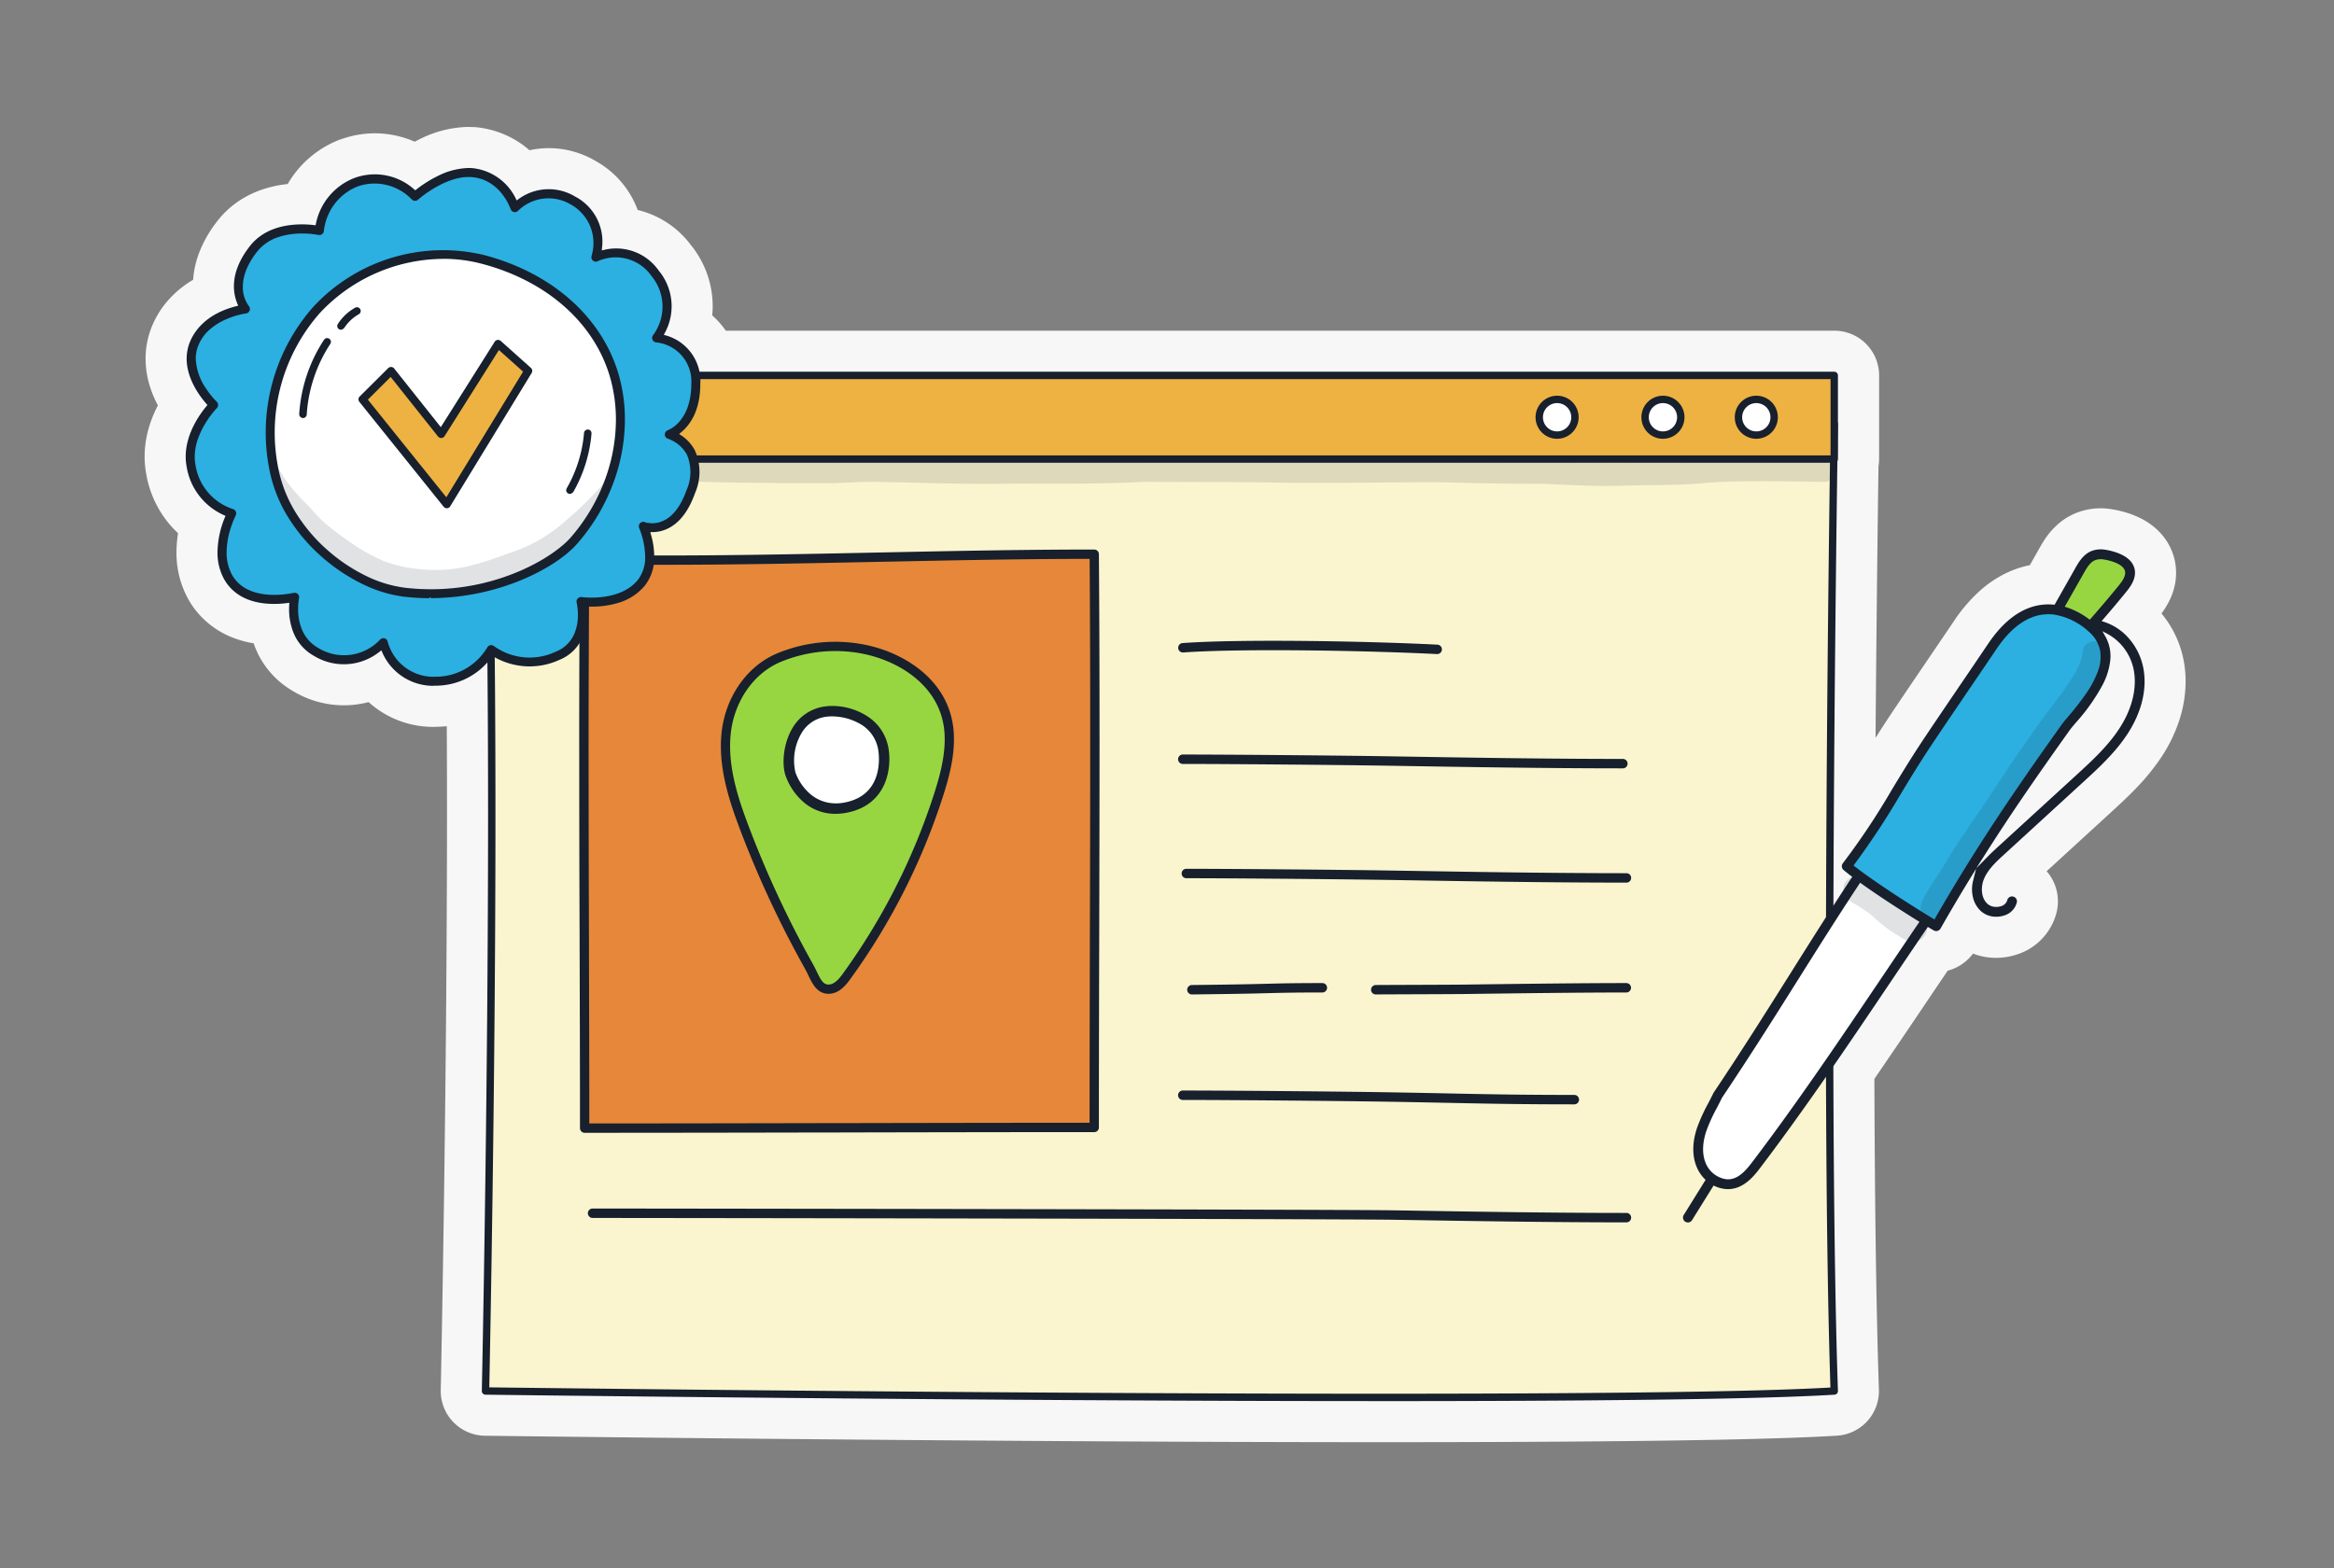
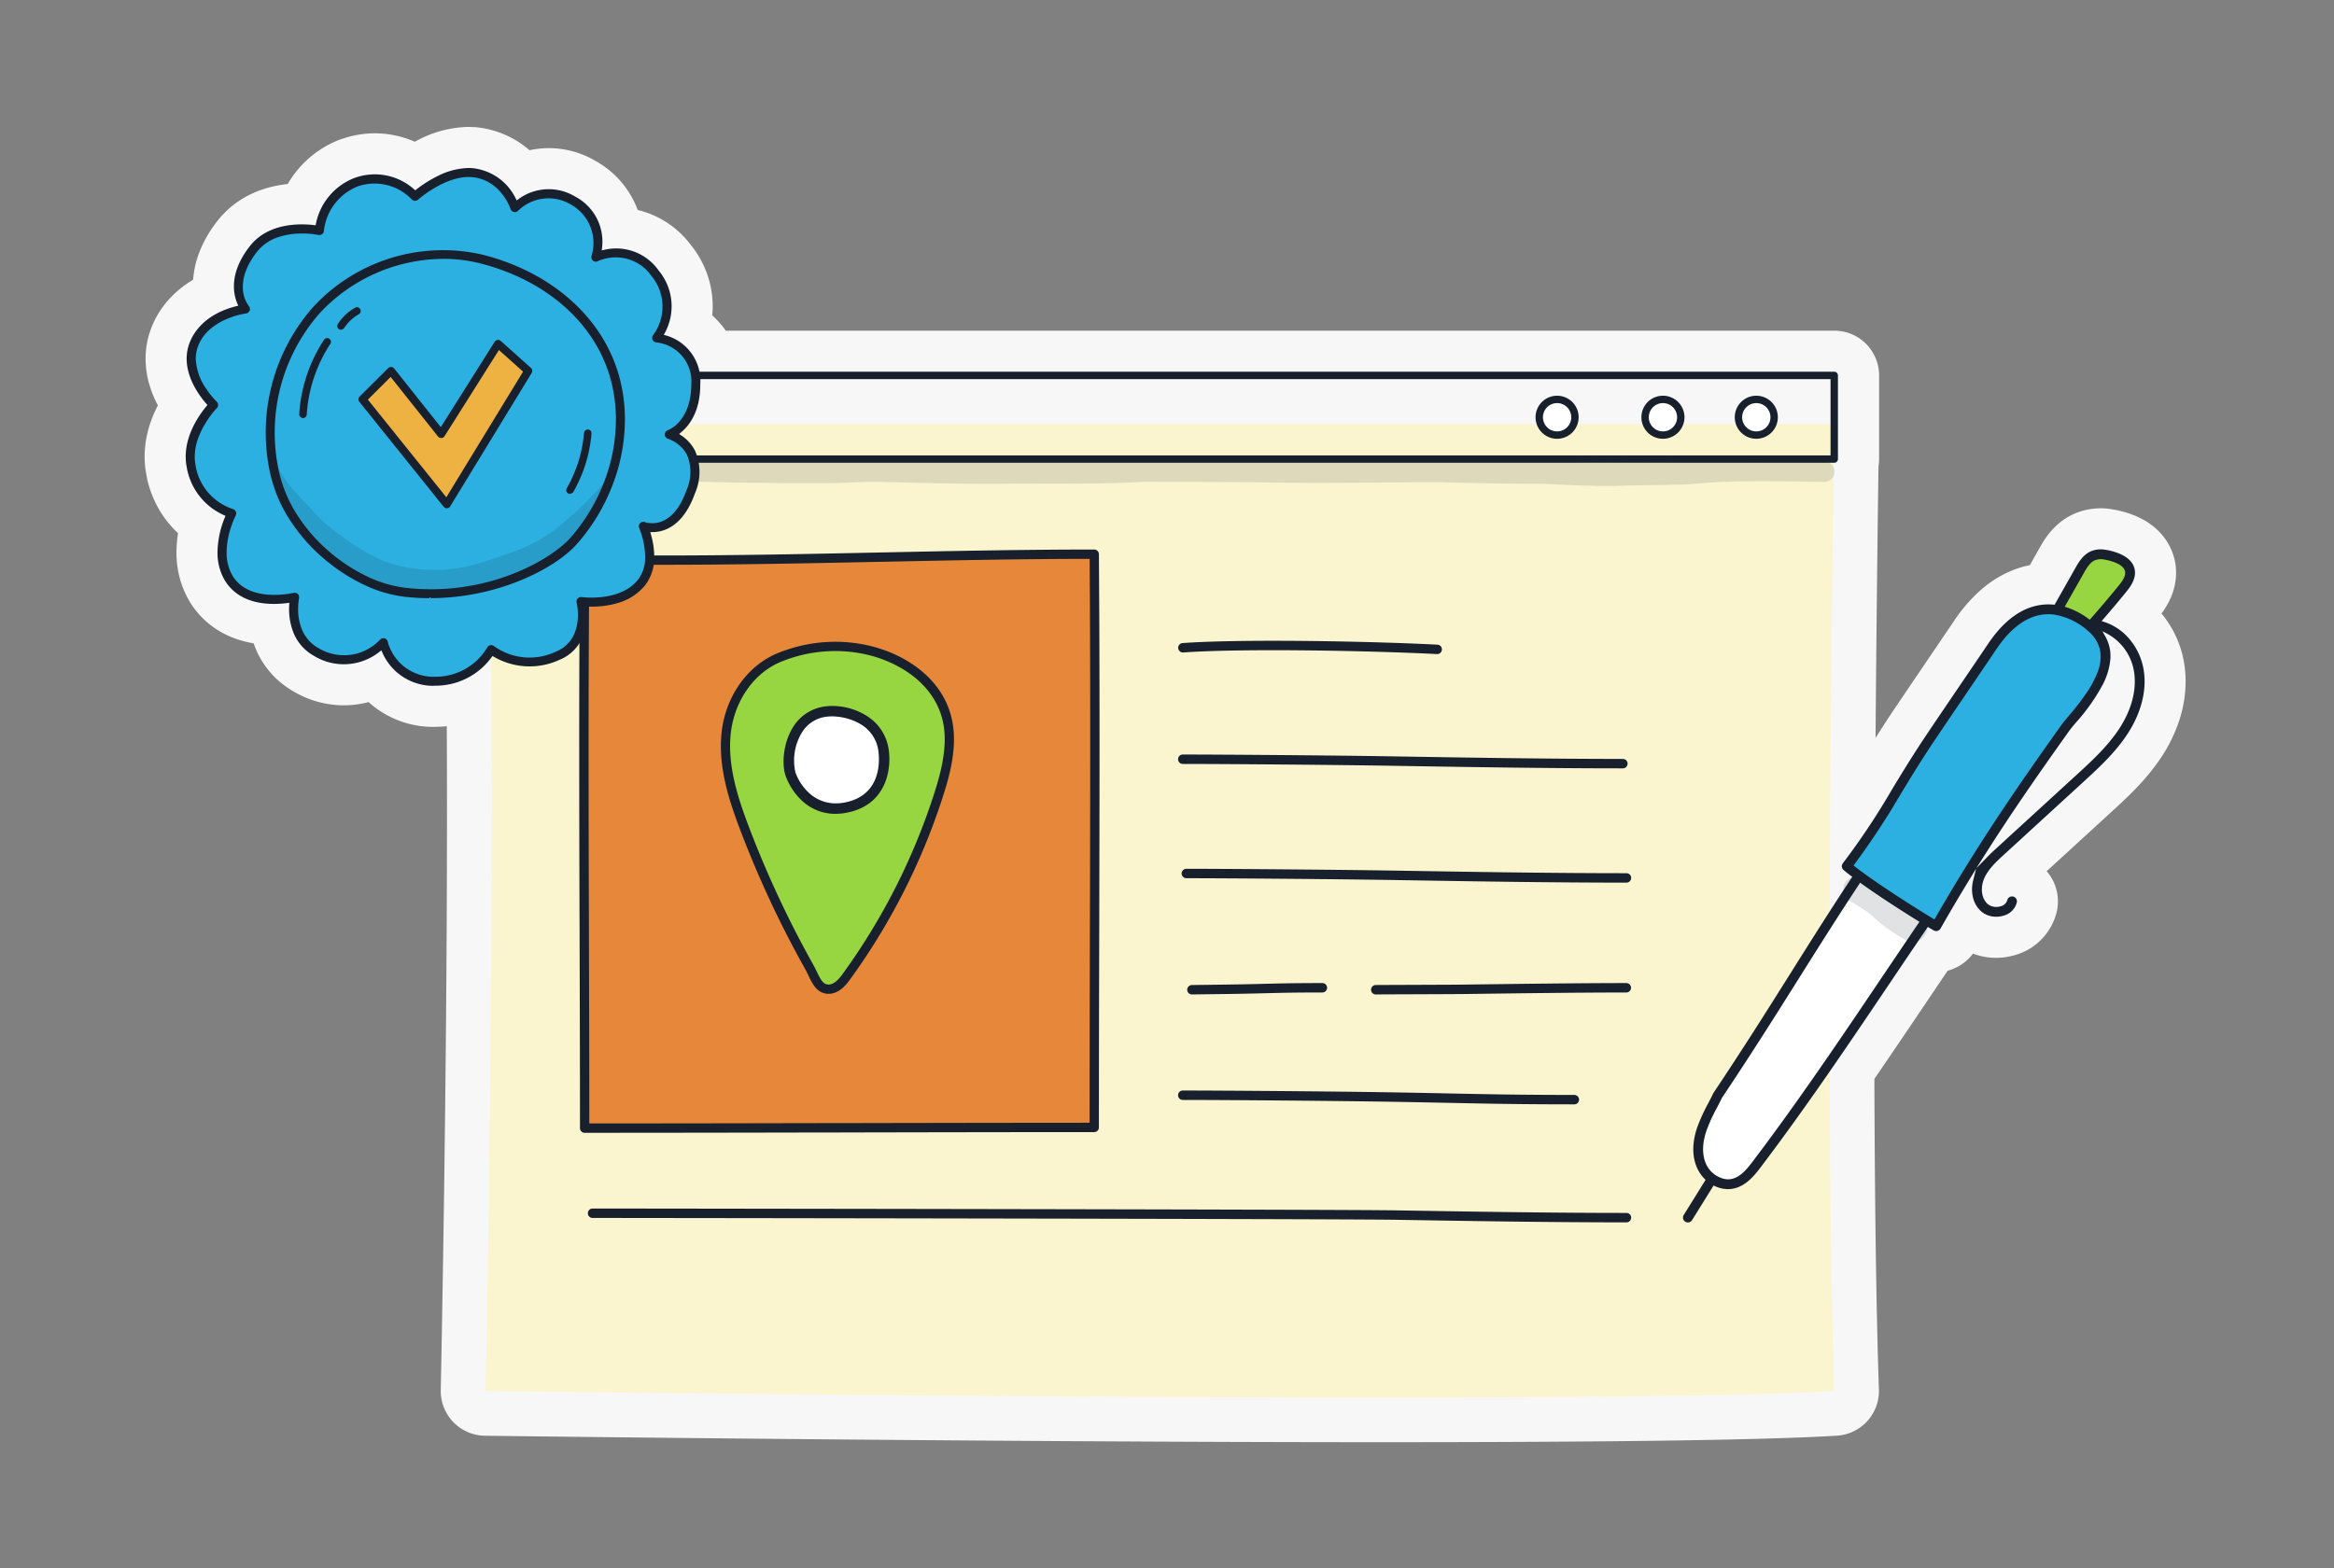
<svg xmlns="http://www.w3.org/2000/svg" width="625" height="420" viewBox="0 0 625 420">
  <rect x="0" y="0" width="625" height="420" fill="#808080" stroke="none" />
  <defs>
    <clipPath id="clip-path">
      <rect id="Rectangle_7305" data-name="Rectangle 7305" width="625" height="420" transform="translate(5074 2299)" fill="#e2e2e2" stroke="#c6c6c6" stroke-width="2" stroke-dasharray="10" />
    </clipPath>
    <clipPath id="clip-path-2">
      <rect id="Rectangle_7316" data-name="Rectangle 7316" width="546.542" height="352.303" fill="none" />
    </clipPath>
    <clipPath id="clip-path-4">
      <rect id="Rectangle_7308" data-name="Rectangle 7308" width="361.678" height="7.825" transform="translate(90.845 88.338)" fill="none" />
    </clipPath>
    <clipPath id="clip-path-5">
      <rect id="Rectangle_7307" data-name="Rectangle 7307" width="361.673" height="7.823" transform="translate(90.847 88.34)" fill="none" />
    </clipPath>
    <clipPath id="clip-path-6">
      <rect id="Rectangle_7310" data-name="Rectangle 7310" width="91.878" height="40.086" transform="translate(32.992 84.794)" fill="none" />
    </clipPath>
    <clipPath id="clip-path-7">
      <rect id="Rectangle_7309" data-name="Rectangle 7309" width="91.878" height="40.079" transform="translate(32.991 84.798)" fill="none" />
    </clipPath>
    <clipPath id="clip-path-8">
      <rect id="Rectangle_7312" data-name="Rectangle 7312" width="25.303" height="18.244" transform="translate(453.469 200.41)" fill="none" />
    </clipPath>
    <clipPath id="clip-path-9">
      <rect id="Rectangle_7311" data-name="Rectangle 7311" width="15.484" height="23.592" transform="translate(453.469 215.779) rotate(-83)" fill="none" />
    </clipPath>
    <clipPath id="clip-path-10">
      <rect id="Rectangle_7314" data-name="Rectangle 7314" width="50.214" height="83.938" transform="translate(475.197 133.189)" fill="none" />
    </clipPath>
    <clipPath id="clip-path-11">
-       <rect id="Rectangle_7313" data-name="Rectangle 7313" width="79.556" height="40.823" transform="translate(475.197 212.152) rotate(-83)" fill="none" />
-     </clipPath>
+       </clipPath>
  </defs>
  <g id="referencement-local-illustration-grand" transform="translate(-5074 -2299)" clip-path="url(#clip-path)">
    <g id="Groupe_9654" data-name="Groupe 9654" transform="translate(5112.729 2333)">
      <g id="Groupe_9685" data-name="Groupe 9685" clip-path="url(#clip-path-2)">
        <g id="Groupe_9684" data-name="Groupe 9684">
          <g id="Groupe_9683" data-name="Groupe 9683" clip-path="url(#clip-path-2)">
            <path id="Tracé_34725" data-name="Tracé 34725" d="M546.085,143.29a27.91,27.91,0,0,0-6.006-12.966l.061-.082a21.374,21.374,0,0,0,2.337-3.957,17.643,17.643,0,0,0,1.04-3.019,16.086,16.086,0,0,0,.467-3.838,15.542,15.542,0,0,0-.431-3.642,15.7,15.7,0,0,0-2.131-4.929,16.433,16.433,0,0,0-2.475-2.945,18.7,18.7,0,0,0-4.246-2.981,24.244,24.244,0,0,0-4.321-1.712,26.835,26.835,0,0,0-3.86-.847v-.005c-.03,0-.061-.006-.091-.011s-.056-.011-.085-.015v0a17.793,17.793,0,0,0-9.116,1.056l-.216.088a17.008,17.008,0,0,0-4.191,2.524,19.961,19.961,0,0,0-3.7,4.029c-.836,1.194-1.388,2.2-1.7,2.75h0l-2.6,4.6a26.081,26.081,0,0,0-4.957,1.5,30.076,30.076,0,0,0-8.649,5.57,42.855,42.855,0,0,0-6.771,7.98l.007-.01c-.862,1.285-2.9,4.29-5.836,8.611-2.369,3.486-4.859,7.154-7.009,10.334s-3.952,5.857-5,7.45l0,.006c-1.114,1.694-2.14,3.293-3.1,4.819.246-31.678.586-58.412.784-72.708a11.948,11.948,0,0,0,.17-1.969V66.516a11.991,11.991,0,0,0-11.972-11.939H155.615c-.183-.265-.368-.529-.562-.787a23.646,23.646,0,0,0-3.062-3.319c.074-.788.125-1.58.128-2.375v-.047a26.075,26.075,0,0,0-5.694-16.23c-.026-.033-.057-.061-.083-.093a25.05,25.05,0,0,0-14.312-9.484,24.885,24.885,0,0,0-11.054-13l-.174-.109-.052-.029,0,0h0c-.079-.047-.162-.087-.241-.133-.029-.015-.055-.033-.084-.048v0A24.729,24.729,0,0,0,108.2,5.68h-.006a24.625,24.625,0,0,0-5.142.562,25.839,25.839,0,0,0-2.138-1.686l-.021-.014A25.524,25.524,0,0,0,88.828.088,8.789,8.789,0,0,0,87.74.035h-.02C87.408.024,87.088,0,86.786,0l-.317,0A30.238,30.238,0,0,0,73.6,3.3l0,0c-.035.017-.069.037-.1.054l-.088.043v0c-.361.181-.716.373-1.071.564A26.82,26.82,0,0,0,61.654,1.705h-.018a26.738,26.738,0,0,0-8.3,1.347c-.272.074-.543.163-.813.259-.038.014-.078.023-.117.037v0c-.065.024-.13.041-.195.066a27.647,27.647,0,0,0-11.15,7.96l-.008.009a27.806,27.806,0,0,0-2.74,3.911,31.418,31.418,0,0,0-6.9,1.5,26.563,26.563,0,0,0-6.146,3.021,24.7,24.7,0,0,0-5.693,5.261l-.01.012a33.191,33.191,0,0,0-4.793,8.167,25.848,25.848,0,0,0-1.791,7.685A27.254,27.254,0,0,0,5.646,47.2a24.618,24.618,0,0,0-3.93,6.82l0,.007A22.855,22.855,0,0,0,.255,62.06v.032a24.906,24.906,0,0,0,.97,6.776,29.329,29.329,0,0,0,2.329,5.723c-.151.29-.3.579-.451.882A32.021,32.021,0,0,0,.946,81.226,27.49,27.49,0,0,0,0,88.305v.026a25.092,25.092,0,0,0,.369,4.284c.006.033.016.066.022.1s.007.068.013.1l.08.434c.008.048.009.1.018.143a28.238,28.238,0,0,0,5.283,11.936l.01.014a28.208,28.208,0,0,0,3.154,3.476,36.077,36.077,0,0,0-.426,4.852v.005c0,.158,0,.317,0,.476a25.648,25.648,0,0,0,3.029,12.094l.078.143a23.062,23.062,0,0,0,3.215,4.46,23.493,23.493,0,0,0,8.254,5.744,27.318,27.318,0,0,0,6.1,1.724q.225.66.483,1.309l.042.1a23.4,23.4,0,0,0,9.529,11.1c.145.1.288.191.427.275.058.035.119.064.177.1.017.01.034.022.051.031l.157.085a26.419,26.419,0,0,0,13.3,3.607H53.4a26.514,26.514,0,0,0,6.584-.86A25.742,25.742,0,0,0,77.233,160.7h.195c.142,0,.282-.016.424-.022h.1a29.505,29.505,0,0,0,2.96-.162c.037,7.592.056,15.27.056,22.976,0,38.052-.412,76.487-.828,105.542-.208,14.528-.416,26.713-.574,35.335-.079,4.311-.145,7.732-.192,10.111-.024,1.189-.043,2.118-.056,2.767s-.021,1.006-.023,1.112v.006l0,.221a12,12,0,0,0,3.305,8.271l.111.115a12,12,0,0,0,8.417,3.6h0c1.995.025,133.3,1.718,239.611,1.728,26.8,0,52.014-.107,73.2-.377,10.6-.135,20.183-.31,28.473-.534s15.258-.494,20.72-.829a11.99,11.99,0,0,0,11.28-11.969c0-.118,0-.247-.006-.385v-.017c-.763-22.573-1.111-52.174-1.21-83.21,4.568-6.656,9.059-13.3,13.456-19.829l-.008.013.012-.018.009-.013.79-1.173.007-.011.2-.305.075-.109c1.679-2.492,3.381-5.014,5.087-7.537.049-.013.1-.022.146-.035a12.316,12.316,0,0,0,6.631-4.533,16.984,16.984,0,0,0,4.113,1.014,17.531,17.531,0,0,0,7.049-.6l0,.008c.086-.024.17-.055.256-.08.059-.018.12-.031.18-.05l0-.005a15.91,15.91,0,0,0,10.765-11.251l.067-.274a12.324,12.324,0,0,0-2.31-10.355c-.128-.163-.268-.317-.4-.474l16.986-15.56h0c2.151-1.972,4.514-4.126,6.9-6.6a58.909,58.909,0,0,0,6.932-8.546h0a40.674,40.674,0,0,0,4.691-9.682,33.8,33.8,0,0,0,1.708-10.452,29.906,29.906,0,0,0-.457-5.241m-2.568.461v0ZM27.687,129.09v0m511.4,2.5-.011.013.009-.011,0,0m.983-1.283c-.01-.012-.021-.023-.031-.034s-.02-.027-.031-.04ZM79.46,8.472h0l-.017-.015ZM66.052,8.03l-.018.015h0ZM12.911,42.647v.036h0ZM537.959,167.212Z" fill="#f7f7f7" />
            <path id="Tracé_34726" data-name="Tracé 34726" d="M91.285,338.586s3.788-175.019,0-259.009H452.448s-2.83,175.128,0,259.009c-63.445,3.9-361.163,0-361.163,0" fill="#faf5cf" />
-             <path id="Tracé_34727" data-name="Tracé 34727" d="M330.765,341.293c-106.225,0-237.514-1.693-239.494-1.719a.987.987,0,0,1-.976-1v-.01c.038-1.751,3.745-175.948,0-258.943a.989.989,0,0,1,.944-1.032H452.446a.992.992,0,0,1,.988,1v.01c-.028,1.751-2.794,176.061,0,258.959a.987.987,0,0,1-.927,1.02c-21.029,1.29-68.211,1.721-121.743,1.721M92.292,337.611c18.956.241,296.361,3.689,359.134.045-2.636-80.01-.207-242.73.016-257.09H92.317c3.525,80.156.273,242.732-.024,257.044" fill="#17202c" />
-             <rect id="Rectangle_7306" data-name="Rectangle 7306" width="361.163" height="22.408" transform="translate(91.285 66.561)" fill="#edb242" />
            <path id="Tracé_34728" data-name="Tracé 34728" d="M452.446,89.957H91.283a.988.988,0,0,1-.988-.988V66.561a.989.989,0,0,1,.988-.99H452.446a.99.99,0,0,1,.988.99V88.969a.988.988,0,0,1-.988.988M92.273,87.979H451.458V67.543H92.273Z" fill="#17202c" />
            <path id="Tracé_34729" data-name="Tracé 34729" d="M373.458,77.763a4.778,4.778,0,1,1,4.778,4.778,4.778,4.778,0,0,1-4.778-4.778" fill="#fff" />
            <path id="Tracé_34730" data-name="Tracé 34730" d="M378.238,83.531A5.767,5.767,0,1,1,384,77.763v0a5.773,5.773,0,0,1-5.766,5.766m0-9.556a3.79,3.79,0,1,0,3.79,3.79,3.79,3.79,0,0,0-3.79-3.79" fill="#17202c" />
            <path id="Tracé_34731" data-name="Tracé 34731" d="M401.8,77.763a4.778,4.778,0,1,1,4.778,4.778,4.778,4.778,0,0,1-4.778-4.778" fill="#fff" />
            <path id="Tracé_34732" data-name="Tracé 34732" d="M406.575,83.531a5.767,5.767,0,1,1,5.766-5.768v0a5.773,5.773,0,0,1-5.766,5.766m0-9.556a3.79,3.79,0,1,0,3.79,3.79,3.79,3.79,0,0,0-3.79-3.79" fill="#17202c" />
            <g id="Groupe_9667" data-name="Groupe 9667" opacity="0.129">
              <g id="Groupe_9666" data-name="Groupe 9666">
                <g id="Groupe_9665" data-name="Groupe 9665" clip-path="url(#clip-path-4)">
                  <g id="Groupe_9664" data-name="Groupe 9664">
                    <g id="Groupe_9663" data-name="Groupe 9663" clip-path="url(#clip-path-5)">
                      <path id="Tracé_34733" data-name="Tracé 34733" d="M451.186,89.988a2.824,2.824,0,0,0-1.446-.362c-.9-.1-1.812-.01-2.711-.111-3.7-.178-7.4-.273-11.1-.352-11.117-.379-22.192.9-33.3.707-5.653.063-11.307.243-16.96.008-4.379-.036-8.734-.494-13.109-.6-12.65.083-25.281-.929-37.931-.634q-16.465.219-32.928-.178c-8.764-.089-17.525-.008-26.289-.065-7.307-.279-14.587.466-21.89.454-15.992.227-32,.257-47.985-.219-5.833-.091-11.676-.288-17.505.083-4.889.283-9.789.1-14.684.168-5.42-.018-10.84-.069-16.262-.087-6.386-.275-12.777-.421-19.167-.194-5.211.008-10.408.407-15.614.559-4.794.01-9.587.085-14.381.067a103.7,103.7,0,0,0-10.666-.186c-1.865.162-4.039-.484-5.507.956a3.233,3.233,0,0,0,2.266,5.472c4.2.138,8.422-.036,12.617.364,6.169.2,12.36.233,18.525-.067,7.566-.488,15.144-.763,22.728-.747,5.857.117,11.712.326,17.572.294,6.426.128,12.856.128,19.282.081,4.173-.134,8.343-.425,12.522-.3,11.642.217,23.279.664,34.927.445,11.763-.032,23.532.168,35.283-.484,10.5.057,20.991.03,31.485.134,15.571.344,31.14.01,46.708-.051,9.453.225,18.9.478,28.359.433,7.082.31,14.17.727,21.262.539,5.647-.2,11.3-.13,16.948-.348,3.409-.124,6.8-.611,10.206-.678,8.854-.36,17.713-.132,26.563-.032a3.228,3.228,0,0,0,2.739-.779,2.768,2.768,0,0,0-.553-4.3" fill="#17202c" />
                    </g>
                  </g>
                </g>
              </g>
            </g>
            <path id="Tracé_34734" data-name="Tracé 34734" d="M426.8,77.763a4.778,4.778,0,1,1,4.778,4.778,4.778,4.778,0,0,1-4.778-4.778" fill="#fff" />
            <path id="Tracé_34735" data-name="Tracé 34735" d="M431.576,83.531a5.767,5.767,0,1,1,5.766-5.768v0a5.773,5.773,0,0,1-5.766,5.766m0-9.556a3.79,3.79,0,1,0,3.79,3.79,3.79,3.79,0,0,0-3.79-3.79" fill="#17202c" />
            <path id="Tracé_34736" data-name="Tracé 34736" d="M254.288,268c0-54.651.379-102.241,0-153.55-45.3,0-90.828,2.229-136.469,1.413-.437,52.286,0,101.478,0,152.314,45.616,0,91.084-.177,136.469-.177" fill="#e78739" />
            <path id="Tracé_34737" data-name="Tracé 34737" d="M255.532,114.433a1.25,1.25,0,0,0-1.242-1.239h0c-18.808,0-37.925.393-56.411.774h-.051l-1.548.031c-18.643.389-37.919.789-57.422.789-7.469,0-14.317-.058-20.939-.176h0a1.544,1.544,0,0,0-.942.326l-.013.009-.011.011a1.273,1.273,0,0,0-.373.881v.01q-.225,26.157-.2,51.413,0,25.263.1,49.665v1.152h0c.046,15.427.1,32.911.1,50.1a1.251,1.251,0,0,0,1.245,1.25h0c22,0,44.257-.044,65.784-.087h2.752l2.963-.013h1.515c20.821-.042,42.347-.083,63.455-.083h0a1.249,1.249,0,0,0,1.242-1.25c0-18.38.045-36.668.092-53.825v-1.6c.039-16.327.077-32.21.077-48.087,0-16.524-.041-33.041-.169-50.047M250.81,266.745c-20.779.008-41.423.046-64.321.091h-3.561c-19.941.039-40.561.078-61.628.087h-2.229v-2.229c0-15.118-.049-30.3-.091-44.989v-2.124h0q-.078-24.425-.1-49.775,0-23.729.172-48.433l.017-2.244,2.249.032c5.462.078,11.351.118,17.5.118,19.6,0,39.135-.4,58.021-.795h0l.777-.013h.151c17.39-.36,35.372-.734,53.07-.774h2.22l.014,2.218q.15,23.712.134,46.8,0,25.128-.083,49.445l-.011,3.887v1.806q-.052,21.621-.072,44.659v2.229H250.81v0Z" fill="#17202c" />
            <path id="Tracé_34738" data-name="Tracé 34738" d="M395.847,171.81a1.263,1.263,0,1,0,0-2.526c-20.485,0-42.406-.366-61.748-.689-15.82-.265-45.6-.492-56.064-.492a1.262,1.262,0,0,0-.071,2.523h.071c10.448,0,40.214.23,56.024.492,19.35.325,41.28.691,61.788.691" fill="#17202c" />
            <path id="Tracé_34739" data-name="Tracé 34739" d="M329.685,232.371h.015c2.475-.03,20.337-.071,23.662-.114,12.959-.174,30.709-.411,43.438-.411a1.262,1.262,0,0,0,0-2.523c-12.747,0-30.5.235-43.473.409-3.323.045-21.184.086-23.657.114a1.263,1.263,0,1,0,.015,2.526" fill="#17202c" />
            <path id="Tracé_34740" data-name="Tracé 34740" d="M346.109,141.2a1.262,1.262,0,0,0,.063-2.523c-17.6-.906-52.021-1.577-68.232-.426a1.262,1.262,0,1,0,.179,2.518c16.112-1.145,50.389-.472,67.924.429h.066" fill="#17202c" />
            <path id="Tracé_34741" data-name="Tracé 34741" d="M396.8,202.42a1.263,1.263,0,1,0,0-2.526c-20.485,0-42.406-.366-61.748-.689-15.82-.265-45.6-.492-56.064-.492a1.262,1.262,0,0,0-.071,2.523c.024,0,.047,0,.071,0,10.448,0,40.214.23,56.024.492,19.35.325,41.28.691,61.788.691" fill="#17202c" />
            <path id="Tracé_34742" data-name="Tracé 34742" d="M280.453,232.371h.015c2.475-.03,5.462-.071,8.788-.114,12.959-.174,13.355-.411,26.084-.411a1.262,1.262,0,0,0,.071-2.523h-.071c-12.747,0-13.151.235-26.12.409-3.323.045-6.31.086-8.783.114a1.263,1.263,0,0,0,.015,2.526" fill="#17202c" />
            <path id="Tracé_34743" data-name="Tracé 34743" d="M382.847,261.81a1.263,1.263,0,1,0,0-2.526c-20.485,0-29.406-.366-48.748-.689-15.82-.265-45.6-.492-56.064-.492a1.262,1.262,0,0,0-.071,2.523c.024,0,.047,0,.071,0,10.448,0,40.214.23,56.024.492,19.35.325,28.28.691,48.788.691" fill="#17202c" />
            <path id="Tracé_34744" data-name="Tracé 34744" d="M396.8,293.42a1.263,1.263,0,0,0,0-2.526c-20.485,0-42.406-.366-61.748-.689-15.82-.265-204.6-.492-215.064-.492a1.262,1.262,0,1,0-.071,2.523c.024,0,.047,0,.071,0,10.448,0,199.214.23,215.024.492,19.35.325,41.28.691,61.788.691" fill="#17202c" />
            <path id="Tracé_34745" data-name="Tracé 34745" d="M177.9,224.872A275.985,275.985,0,0,1,160.733,188.1c-3.1-8.167-5.825-16.7-5.05-25.27s5.736-17.269,14.394-20.764a39.263,39.263,0,0,1,22.681-2.131c8.757,1.78,21.93,8.452,22.694,22.626.3,5.586-1.157,11.107-2.867,16.461a173.484,173.484,0,0,1-24.7,48.648c-1.186,1.639-2.823,3.456-5,3.285-2.681-.21-3.432-3.3-4.984-6.075" fill="#97d641" />
            <path id="Tracé_34746" data-name="Tracé 34746" d="M182.924,232.192l-.131-.008c-2.792-.213-3.988-2.7-5.048-4.889v-.008l-.045-.093v-.007c-.257-.529-.546-1.126-.867-1.705a277.836,277.836,0,0,1-17.256-36.945c-2.92-7.684-5.959-16.645-5.128-25.818.895-9.881,6.846-18.445,15.163-21.8A40.487,40.487,0,0,1,193,138.721c10.454,2.123,22.924,9.625,23.681,23.772.316,5.856-1.219,11.586-2.928,16.9a174.1,174.1,0,0,1-24.883,48.991c-1.227,1.708-3.185,3.949-5.959,3.807m4.023-91.753a38.224,38.224,0,0,0-16.4,2.772c-7.463,3.013-12.815,10.76-13.628,19.734-.784,8.656,2.155,17.3,4.973,24.716a275.884,275.884,0,0,0,17.094,36.611c.357.643.684,1.31.987,1.934,1.049,2.175,1.706,3.41,3.02,3.51h.006c1.269.049,2.467-.808,3.888-2.776A171.677,171.677,0,0,0,211.4,178.648c1.633-5.1,3.1-10.564,2.809-16.015-.686-12.738-12.121-19.533-21.706-21.483a37.748,37.748,0,0,0-5.564-.709" fill="#17202c" />
            <path id="Tracé_34747" data-name="Tracé 34747" d="M182.463,156.594c-9.544,1.252-10.9,12.738-9.5,16.745,1.476,4.251,6.284,10.665,14.852,8.977,10.13-1.995,10.834-11.507,9.975-15.927-1.636-8.414-10.838-10.386-15.319-9.8" fill="#fff" />
            <path id="Tracé_34748" data-name="Tracé 34748" d="M184.268,183.978a12.967,12.967,0,0,1-8.5-3.755,16.941,16.941,0,0,1-4.129-6.431c-1.068-3.076-.646-8.744,1.92-12.9a11.768,11.768,0,0,1,8.723-5.677,14.736,14.736,0,0,1,2.689-.1,17.428,17.428,0,0,1,8.663,2.815,12.608,12.608,0,0,1,5.5,8.19c1,5.119-.039,15.381-11.068,17.559a15.55,15.55,0,0,1-3.8.295m.475-26.07a11.9,11.9,0,0,0-2.1.063,8.959,8.959,0,0,0-6.716,4.377,14.4,14.4,0,0,0-1.659,10.53,13.783,13.783,0,0,0,3.345,5.229,10.476,10.476,0,0,0,6.893,3.071,12.285,12.285,0,0,0,3.031-.234c11.092-2.185,8.97-13.8,8.874-14.291a9.75,9.75,0,0,0-4.754-6.708,15.282,15.282,0,0,0-6.916-2.035" fill="#17202c" />
            <path id="Tracé_34749" data-name="Tracé 34749" d="M46.786,27.738A15.875,15.875,0,0,1,56.617,14.81c9.155-3.464,15.806,3.777,15.806,3.777s7.658-6.9,15.21-6.349c8.623.633,11.531,9.383,11.531,9.383a12.869,12.869,0,0,1,15.454-1.96,13.073,13.073,0,0,1,6.233,15.232,12.9,12.9,0,0,1,15.89,4.35,14.1,14.1,0,0,1,.385,17.281,11.709,11.709,0,0,1,10.476,12.4c0,10.995-7.091,13.465-7.091,13.465s10.173,2.888,5.735,15.347-12.7,9.25-12.7,9.25,4.172,9.342-.553,15.157c-5.342,6.571-16.14,5.006-16.14,5.006s2.628,10.855-6.3,14.542a17.615,17.615,0,0,1-17.746-1.657,17.374,17.374,0,0,1-15.187,8.457A13.966,13.966,0,0,1,63.9,138.135a14.5,14.5,0,0,1-18.01,2.478C38,136.107,40.14,125.96,40.14,125.96s-13.055,3.212-17.86-5.477c-4.049-7.322,1-17,1-17A16.038,16.038,0,0,1,12.38,90.6c-1.505-8.467,6.061-16.136,6.061-16.136S10.056,66.5,13.116,58.32c3.109-8.279,13.842-9.575,13.842-9.575s-5.483-6.372,2.183-16.115c5.852-7.433,17.614-4.9,17.614-4.9" fill="#2bb0e1" />
-             <path id="Tracé_34750" data-name="Tracé 34750" d="M90.229,35.4A46.246,46.246,0,0,0,45.988,49.076,49.434,49.434,0,0,0,34.8,92.608c3.789,17.27,21.25,30.453,34.723,32.022,21.887,2.544,39.837-7.417,45.423-13.815,10.29-11.794,14.952-28.1,11.14-42.957S109.6,40.358,90.225,35.406" fill="#fff" />
            <path id="Tracé_34751" data-name="Tracé 34751" d="M77.246,149.7h0a14.859,14.859,0,0,1-13.594-8.913l-.261-.593-.507.4a15.343,15.343,0,0,1-17.514,1.1l-.019-.018-.062-.03a12.443,12.443,0,0,1-5.4-6.1,16.976,16.976,0,0,1-1.207-6.45c0-.351.016-.671.03-.953v-.005l.033-.681-.593.077a26.939,26.939,0,0,1-3.477.229h-.012c-8.021,0-11.724-3.642-13.417-6.7a14.65,14.65,0,0,1-1.729-7.179,25.224,25.224,0,0,1,1.956-9.258l.181-.448-.439-.2a17.232,17.232,0,0,1-9.9-12.586h.007l-.1-.548v-.07l-.018-.034A14.209,14.209,0,0,1,11,88.308c0-5.913,3.477-10.992,5.546-13.494l.271-.326-.279-.321c-1.97-2.261-5.276-6.838-5.283-12.09a11.844,11.844,0,0,1,.755-4.181c1.039-2.761,4.043-7.716,12.49-9.874l.562-.143-.225-.534a12,12,0,0,1-.927-4.656c0-3.53,1.446-7.166,4.306-10.806C31.978,27.1,37.855,26.1,42.122,26.1a27.485,27.485,0,0,1,3.206.189l.458.052.091-.45a16.644,16.644,0,0,1,10.3-12.215l.014-.005A15.815,15.815,0,0,1,72.155,16.7l.312.274.327-.254a32.959,32.959,0,0,1,5.677-3.564,19.235,19.235,0,0,1,8.313-2.156c.337,0,.642.011.933.034h.021a14.523,14.523,0,0,1,11.63,8.114l.262.539.482-.353a13.664,13.664,0,0,1,15.081-.735l.023.015.021.011a13.616,13.616,0,0,1,7.25,13.746l-.076.7.684-.154a13.894,13.894,0,0,1,14.545,5.53l.165.23h.019a14.943,14.943,0,0,1,1.492,16.467l-.293.546.6.17a12.664,12.664,0,0,1,9.2,12.155c0,.275-.009.565-.029.861v.052c0,7.131-2.8,10.947-5.152,12.892l-.521.43.563.372a10.986,10.986,0,0,1,3.661,4.011,14.148,14.148,0,0,1,.045,11.447l-.014.033c-1.73,4.869-4.245,8.083-7.472,9.557a9.323,9.323,0,0,1-3.846.86l-.655.007.18.63a21.587,21.587,0,0,1,.876,5.862,12.1,12.1,0,0,1-2.527,7.844,14.548,14.548,0,0,1-7.13,4.617,24.411,24.411,0,0,1-7.069,1c-.236,0-.456-.007-.649-.013H119l-.683-.021.051.562c.044.489.085,1.019.085,1.583a15.1,15.1,0,0,1-1.523,6.8,11.257,11.257,0,0,1-5.894,5.361l-.1.036-.02.019a19.068,19.068,0,0,1-17.375-.881l-.39-.223-.264.361a18.528,18.528,0,0,1-14.944,7.593l-.488-.008-.026.027Zm.36-2.436h0l.339.005h0A16.058,16.058,0,0,0,91.575,139.7H91.6l.142-.262a1.2,1.2,0,0,1,1.614-.5l.245.166a16.349,16.349,0,0,0,16.47,1.461l.018-.005a8.952,8.952,0,0,0,4.846-4.512,12.391,12.391,0,0,0,1.089-5.321,15.6,15.6,0,0,0-.335-3.289l-.039-.332a1.215,1.215,0,0,1,1.181-1.186l.2.014h.007a22.139,22.139,0,0,0,2.6.142h.032c3.2,0,9.055-.613,12.379-4.719a9.731,9.731,0,0,0,1.983-6.313,21.369,21.369,0,0,0-1.593-7.587,1.233,1.233,0,0,1-.1-.486,1.192,1.192,0,0,1,1.621-1.12l.673.25v-.081a7.02,7.02,0,0,0,1.333.13,6.9,6.9,0,0,0,2.982-.684l.042-.021c2.563-1.216,4.613-3.944,6.1-8.108a11.909,11.909,0,0,0,.141-9.508l-.012-.026-.012-.023a9.175,9.175,0,0,0-4.7-4.119v-.023l-.355-.107a1.2,1.2,0,0,1-.86-1.119l.056-.4a1.214,1.214,0,0,1,.747-.768l.045-.019a8.738,8.738,0,0,0,3.32-2.614,12.154,12.154,0,0,0,2.022-3.745,18.582,18.582,0,0,0,.9-5.924v-.01c.02-.271.03-.541.03-.8a10.483,10.483,0,0,0-8.954-10.361v-.018L137,57.717a1.2,1.2,0,0,1-1.1-1.188l0-.123a1.2,1.2,0,0,1,.246-.626l.007-.007a12.822,12.822,0,0,0-.385-15.784,11.665,11.665,0,0,0-13.693-4.319v-.062l-.722.358a1.2,1.2,0,0,1-.525.124h-.005a1.2,1.2,0,0,1-1.2-1.169l.074-.464A11.8,11.8,0,0,0,113.988,20.7h-.007A11.6,11.6,0,0,0,100,22.461v0a1.2,1.2,0,0,1-1.7.012A1.177,1.177,0,0,1,98,22a15.064,15.064,0,0,0-2.394-4.185,12.458,12.458,0,0,0-3.21-2.84,10.908,10.908,0,0,0-4.875-1.536c-.243-.019-.5-.029-.773-.029h-.029c-3.435,0-6.919,1.644-9.237,3.023a30.417,30.417,0,0,0-4.271,3.051,1.21,1.21,0,0,1-1.691-.081l-.005,0a13.764,13.764,0,0,0-14.479-3.465l-.022.008a14.516,14.516,0,0,0-9.01,11.9v.01a1.2,1.2,0,0,1-1.189,1.1h-.11l-.17-.025a23.651,23.651,0,0,0-4.348-.382,20.014,20.014,0,0,0-6.209.908,11.98,11.98,0,0,0-5.848,3.94c-2.54,3.227-3.828,6.384-3.831,9.383a8.465,8.465,0,0,0,1.617,5.206,1.21,1.21,0,0,1-.773,1.975,21.391,21.391,0,0,0-5.4,1.6,16.577,16.577,0,0,0-4.262,2.663,11.261,11.261,0,0,0-3.191,4.541,9.446,9.446,0,0,0-.6,3.314,15.21,15.21,0,0,0,2.787,8.035A22.429,22.429,0,0,0,19.3,73.6a1.231,1.231,0,0,1,.373.876,1.206,1.206,0,0,1-.338.838l-.046.048a24.241,24.241,0,0,0-2.937,3.9,22.116,22.116,0,0,0-2.018,4.13,14.672,14.672,0,0,0-.917,4.958,11.791,11.791,0,0,0,.18,2.054v.007A14.757,14.757,0,0,0,23.61,102.34l.023.005a1.221,1.221,0,0,1,.889,1.134l-.045.353-.089.231v.008a23.912,23.912,0,0,0-1.228,3.038,21.852,21.852,0,0,0-1.206,6.824,12.23,12.23,0,0,0,1.419,5.983c1.363,2.475,4.445,5.426,11.384,5.426a24.965,24.965,0,0,0,5.1-.529l.346-.042a1.2,1.2,0,0,1,1.136.892l.036.315-.026.272a15.662,15.662,0,0,0-.249,2.867,14.242,14.242,0,0,0,.98,5.387,10.132,10.132,0,0,0,4.426,5.074l.008,0a13.224,13.224,0,0,0,16.52-2.231v-.005a1.207,1.207,0,0,1,.883-.392h.173l.132.015a1.205,1.205,0,0,1,.86.879v.01a12.7,12.7,0,0,0,12.256,9.429Z" fill="#17202c" />
            <path id="Tracé_34752" data-name="Tracé 34752" d="M76.209,126.229h0a61.471,61.471,0,0,1-6.821-.408A35.423,35.423,0,0,1,58.4,122.467a48.892,48.892,0,0,1-10.732-7.111,47.26,47.26,0,0,1-8.8-10.121,38.176,38.176,0,0,1-5.234-12.37A50.87,50.87,0,0,1,45.1,48.265l.007-.007A47.3,47.3,0,0,1,90.519,34.227h.017c18.886,4.827,32.618,17.282,36.732,33.318a43.461,43.461,0,0,1,1.34,10.819,48.96,48.96,0,0,1-3.277,17.47,52.019,52.019,0,0,1-9.462,15.756c-3.1,3.549-8.554,7.109-14.961,9.768a64.4,64.4,0,0,1-24.21,4.859l-.292-.293-.192.293Zm3.55-90.9h0l-.005.011A45.5,45.5,0,0,0,46.893,49.876l-.009.011a48.409,48.409,0,0,0-10.9,42.457,35.866,35.866,0,0,0,4.938,11.683,44.635,44.635,0,0,0,8.285,9.532,46.028,46.028,0,0,0,10.087,6.7,33.161,33.161,0,0,0,10.377,3.167,61.1,61.1,0,0,0,7.04.409h.027a60.183,60.183,0,0,0,24.128-5.062c6.656-2.937,11.175-6.448,13.184-8.755a49.741,49.741,0,0,0,9.021-15.01,46.506,46.506,0,0,0,3.13-16.622,41.343,41.343,0,0,0-1.268-10.238c-3.89-15.164-16.972-26.97-35-31.583a40.156,40.156,0,0,0-9.881-1.236Z" fill="#17202c" />
            <g id="Groupe_9672" data-name="Groupe 9672" opacity="0.129">
              <g id="Groupe_9671" data-name="Groupe 9671">
                <g id="Groupe_9670" data-name="Groupe 9670" clip-path="url(#clip-path-6)">
                  <g id="Groupe_9669" data-name="Groupe 9669">
                    <g id="Groupe_9668" data-name="Groupe 9668" clip-path="url(#clip-path-7)">
                      <path id="Tracé_34753" data-name="Tracé 34753" d="M119.768,104.956c1.358-2.648,2.624-5.35,3.715-8.117.483-1.229.977-2.472,1.385-3.74a85.226,85.226,0,0,1-11.591,11.916,41.84,41.84,0,0,1-16.013,9.268c-9.049,3.349-15.044,5.053-23.878,4.154a38.849,38.849,0,0,1-9.227-2.1,52.915,52.915,0,0,1-6.964-3.652,99.874,99.874,0,0,1-8.377-6.1,36.476,36.476,0,0,1-4.375-4.483,60.344,60.344,0,0,1-6.1-6.743c-.1-.137-.063-.088.1.147-1.311-1.7-3.044-4.916-4.121-6.118a4.4,4.4,0,0,0-1.329-4.594,62.6,62.6,0,0,0,1.094,8.09c.289.717.578,1.434.887,2.136.3.672.614,1.335.934,2q1.213,2.252,2.458,4.506a66.486,66.486,0,0,0,8.715,11.437,66.965,66.965,0,0,0,10.134,6.964,31.112,31.112,0,0,0,9.667,3.742,50.833,50.833,0,0,0,17.877.746,95.057,95.057,0,0,0,9.342-1.809,1.438,1.438,0,0,1,.809-.639,57.981,57.981,0,0,0,20.865-12.943,46.873,46.873,0,0,0,3.992-4.068" fill="#17202c" />
                    </g>
                  </g>
                </g>
              </g>
            </g>
            <path id="Tracé_34754" data-name="Tracé 34754" d="M65.98,65.364l-7.644,7.6,22.573,28.1,21.812-35.722-8.08-7.226L79.408,82.257Z" fill="#edb242" />
            <path id="Tracé_34755" data-name="Tracé 34755" d="M81.1,102.134h-.192a1.066,1.066,0,0,1-.836-.4L57.5,73.634a1.071,1.071,0,0,1,.081-1.433l7.646-7.6a1.03,1.03,0,0,1,.734-.3h.086a1.067,1.067,0,0,1,.773.4l12.49,15.712L93.732,57.545A1.076,1.076,0,0,1,95.2,57.2l.164.124,8.072,7.216a1.074,1.074,0,0,1,.2,1.368l-21.812,35.72a1.073,1.073,0,0,1-.724.5ZM65.884,66.965l-6.107,6.08L80.79,99.2l20.553-33.657-6.469-5.785L80.316,82.826a1.061,1.061,0,0,1-.842.5H79.43a1.114,1.114,0,0,1-.861-.4L65.885,66.971Z" fill="#17202c" />
            <path id="Tracé_34756" data-name="Tracé 34756" d="M42.451,77.98h-.1l-.033-.009-.027-.008a.913.913,0,0,0-.1-.028.248.248,0,0,0-.059-.017.987.987,0,0,1-.736-.936V76.9A40.936,40.936,0,0,1,48.034,57.02a1.018,1.018,0,0,1,.837-.457h.007a1.007,1.007,0,0,1,.842,1.559,38.964,38.964,0,0,0-6.312,18.917,1,1,0,0,1-.957.941" fill="#17202c" />
            <path id="Tracé_34757" data-name="Tracé 34757" d="M52.578,54.333h0a.426.426,0,0,1-.137-.021l-.229-.067-.194-.088a1.014,1.014,0,0,1-.441-.83,1,1,0,0,1,.133-.5l.018-.02.025-.048a13.14,13.14,0,0,1,4.614-4.339l.024-.015a1.019,1.019,0,0,1,.465-.115,1.007,1.007,0,0,1,.879.52.959.959,0,0,1,.126.484V49.3a1,1,0,0,1-.515.877,11.17,11.17,0,0,0-3.875,3.638l-.28.26-.355.194h0a.668.668,0,0,1-.152.04.509.509,0,0,0-.077.019h-.024Z" fill="#17202c" />
            <path id="Tracé_34758" data-name="Tracé 34758" d="M113.879,98.3h-.017l-.04-.006H113.8l-.068-.015-.031-.007a.991.991,0,0,1-.814-.95l.028-.188.048-.174.072-.178a35.881,35.881,0,0,0,4.627-14.8l0-.036a1.027,1.027,0,0,1,1.009-.9h.084a1.006,1.006,0,0,1,.91,1v.11a37.959,37.959,0,0,1-4.861,15.6l-.276.282-.316.186a.776.776,0,0,0-.082.025l-.043.018h-.037a.767.767,0,0,1-.118.021h-.058Z" fill="#17202c" />
            <path id="Tracé_34759" data-name="Tracé 34759" d="M512.5,128.8l5.631-9.954c.9-1.593,1.915-3.291,3.627-4.006a7.769,7.769,0,0,1,5.112.176c2.009.587,4.232,1.637,4.711,3.641.447,1.861-.823,3.656-2.042,5.143Q525.313,129,520.853,134a6.52,6.52,0,0,1-2.185,1.815,4.583,4.583,0,0,1-2.35.253,5.892,5.892,0,0,1-4.511-2.924c-.853-1.639-.583-3.842.691-4.337" fill="#97d641" />
            <path id="Tracé_34760" data-name="Tracé 34760" d="M460.293,198.7c-13.37,19.952-24.112,38.4-39.064,60.715-1.469,3.043-3.234,5.97-4.3,9.172s-1.379,6.818.061,9.89,4.978,5.339,8.329,4.583c2.791-.629,4.734-3.03,6.44-5.284,16.923-22.321,32.368-46.362,48.215-69.437Z" fill="#fff" />
            <path id="Tracé_34761" data-name="Tracé 34761" d="M413.088,293.438a1.316,1.316,0,0,0,1.275-.609l5.773-9.276.4.183a8.592,8.592,0,0,0,2.517.72,7.485,7.485,0,0,0,2.554-.119c3.412-.77,5.689-3.779,7.2-5.766,12.143-16.02,23.637-33.076,34.749-49.571l.011-.017.79-1.175.248-.372.04-.059c4.067-6.026,8.269-12.26,12.419-18.3a1.3,1.3,0,0,0,.184-1.068,1.324,1.324,0,0,0-.692-.849l-19.687-9.643a1.278,1.278,0,0,0-.415-.125,1.328,1.328,0,0,0-1.253.575c-6.582,9.835-12.338,18.985-18.431,28.672-6.322,10.053-12.86,20.448-20.627,32.04v.009a1.374,1.374,0,0,0-.089.159c-.43.886-.883,1.761-1.32,2.609l-.012.022-.024.046a47.017,47.017,0,0,0-3.011,6.643c-.942,2.83-1.686,7.012.119,10.86a9.738,9.738,0,0,0,1.908,2.727l.279.281-5.851,9.4a1.319,1.319,0,0,0,.414,1.81,1.345,1.345,0,0,0,.538.19m47.66-93.056,16.763,8.212.519.252-.326.48c-4.316,6.306-8.741,12.876-12.3,18.154l-.022.032-.031.047-.013.019c-11.1,16.463-22.569,33.489-34.628,49.4-1.685,2.233-3.4,4.278-5.684,4.8a4.816,4.816,0,0,1-1.641.076,7.1,7.1,0,0,1-5.209-3.939c-1.438-3.061-.793-6.539,0-8.918a44.09,44.09,0,0,1,2.843-6.261l.012-.024.123-.237.01-.019.008-.015c.4-.766.8-1.558,1.182-2.343l.015-.031.022-.031c7.746-11.566,14.272-21.937,20.582-31.974l.016-.025.053-.085c5.827-9.259,11.33-18.008,17.464-27.205l.246-.365Z" fill="#17202c" />
            <path id="Tracé_34762" data-name="Tracé 34762" d="M479.754,214.077c-3.852-2.218-18.076-11.1-23.961-16.05,9.139-11.919,12.7-19.7,21.084-32.432,3.257-4.952,15.282-22.555,17.8-26.316,10.036-15,21.1-10.188,26.84-5.049,10.245,9.17-4.314,22.715-7.121,26.652-12.759,17.878-23.232,33.216-34.641,53.195" fill="#2bb0e1" />
            <g id="Groupe_9677" data-name="Groupe 9677" opacity="0.129">
              <g id="Groupe_9676" data-name="Groupe 9676">
                <g id="Groupe_9675" data-name="Groupe 9675" clip-path="url(#clip-path-8)">
                  <g id="Groupe_9674" data-name="Groupe 9674">
                    <g id="Groupe_9673" data-name="Groupe 9673" clip-path="url(#clip-path-9)">
                      <path id="Tracé_34763" data-name="Tracé 34763" d="M471.9,208.856a59.871,59.871,0,0,0-6.861-4.652c-.077-.041-.15-.083-.227-.122-.046-.027-.083-.051-.146-.087-1.382-.821-2.759-1.648-4.148-2.462a3.528,3.528,0,0,0-4.362,5.547l.084.064a56.8,56.8,0,0,1,5.948,3.769,39.712,39.712,0,0,0,8.889,6.574l-.88-.511c2.481,1.9,6.071,1.812,7.02-1.588,1.054-3.508-3-4.981-5.317-6.532" fill="#17202c" />
                    </g>
                  </g>
                </g>
              </g>
            </g>
            <g id="Groupe_9682" data-name="Groupe 9682" opacity="0.129">
              <g id="Groupe_9681" data-name="Groupe 9681">
                <g id="Groupe_9680" data-name="Groupe 9680" clip-path="url(#clip-path-10)">
                  <g id="Groupe_9679" data-name="Groupe 9679">
                    <g id="Groupe_9678" data-name="Groupe 9678" clip-path="url(#clip-path-11)">
                      <path id="Tracé_34764" data-name="Tracé 34764" d="M524.919,139.944c-.755-3.14-5.579-2.761-5.907.451-.51,5.622-6.465,12.038-11.634,19.313-4.562,6.291-8.886,12.735-13.118,19.244-3.79,5.712-7.831,11.26-11.39,17.124-1.714,2.991-3.728,5.8-5.528,8.728-1.125,2.037-2.947,4.8-.724,6.762a3.508,3.508,0,0,0,4.633.29c1.566-1.621,2.292-3.9,3.365-5.888.033-.045.144-.212.356-.543,3.125-4.824,6.115-9.727,9.381-14.465,9.094-14.207,20.2-27.144,28.134-42.086a22.561,22.561,0,0,0,2.209-5.817,6.369,6.369,0,0,0,.224-3.112" fill="#17202c" />
                    </g>
                  </g>
                </g>
              </g>
            </g>
            <path id="Tracé_34765" data-name="Tracé 34765" d="M479.593,215.379a1.293,1.293,0,0,0,.5-.035h.007a1.313,1.313,0,0,0,.794-.612c2.613-4.578,5.174-8.915,7.833-13.258l1.706-2.79-.792,3.172a9.38,9.38,0,0,0-.018,4.625,7.2,7.2,0,0,0,2.173,3.638,6.005,6.005,0,0,0,3.218,1.391,6.743,6.743,0,0,0,2.867-.274,4.914,4.914,0,0,0,3.454-3.516,1.313,1.313,0,1,0-2.559-.592,2.368,2.368,0,0,1-1.7,1.606,4.056,4.056,0,0,1-1.747.163,3.374,3.374,0,0,1-1.8-.754c-1.852-1.633-1.875-4.663-.94-6.823,1.1-2.547,3.283-4.541,5.388-6.47l.007-.007,20.911-19.158c4.3-3.939,8.75-8.014,12.056-13.059,3.758-5.737,5.293-11.926,4.311-17.427a16.914,16.914,0,0,0-3.684-7.92,14.924,14.924,0,0,0-6.813-4.685l-.72-.232.495-.571c2.059-2.374,4.086-4.784,6.018-7.163.95-1.17,2.941-3.6,2.3-6.279-.508-2.108-2.4-3.655-5.621-4.6a15.633,15.633,0,0,0-2.391-.521,6.926,6.926,0,0,0-3.593.4c-2.2.919-3.441,3.116-4.265,4.57l-5.375,9.5-.159.283-.322-.028a14.7,14.7,0,0,0-3.173.055c-5.308.668-10.147,4.215-14.382,10.544-.9,1.342-2.929,4.339-5.874,8.67-4.733,6.966-9.948,14.651-11.924,17.653-3.207,4.878-5.706,9.011-7.911,12.658a194.312,194.312,0,0,1-13.118,19.7,1.313,1.313,0,0,0,.2,1.806c6.053,5.1,20.416,14.037,24.149,16.186h.007a1.265,1.265,0,0,0,.49.161m31.713-84.767a18.011,18.011,0,0,1,9.324,4.6,8.96,8.96,0,0,1,3.008,5.048,10.7,10.7,0,0,1-.629,5.642,26.38,26.38,0,0,1-3.14,5.88,71.254,71.254,0,0,1-4.617,5.955l-.015.018c-.789.932-1.469,1.734-1.918,2.365-12.853,18.014-22.992,32.95-33.791,51.71l-.256.441-.438-.264c-5.172-3.116-15.405-9.643-20.844-13.89l-.385-.3.294-.392a205.1,205.1,0,0,0,12.216-18.532l.078-.129c2.307-3.81,4.693-7.748,7.78-12.444,2.08-3.16,7.73-11.474,11.855-17.544l.795-1.171.092-.137.246-.358c2.142-3.156,3.992-5.881,4.806-7.1,3.793-5.669,8.006-8.83,12.524-9.4a12.167,12.167,0,0,1,3.015,0m12.953,4.457h0l1.513.807a14.039,14.039,0,0,1,6.909,9.782c.857,4.841-.538,10.353-3.928,15.529-3.118,4.761-7.437,8.718-11.615,12.542L496.2,192.906l-.053.048c-.728.668-1.553,1.422-2.336,2.22l-3.324,3.391,2.547-4.009c6.086-9.583,12.582-19.119,22.422-32.913.371-.521,1.036-1.306,1.8-2.205a51.4,51.4,0,0,0,7.152-10.183,18.539,18.539,0,0,0,1.952-6.387,10.677,10.677,0,0,0-1.271-6.307l-.83-1.49Zm.267-19.226a13.134,13.134,0,0,1,1.97.432c2.221.65,3.534,1.58,3.8,2.689.314,1.3-.753,2.753-1.779,4.013-2.371,2.905-4.845,5.823-7.347,8.669l-.3.342-.37-.269a20.861,20.861,0,0,0-5.753-3.023l-.582-.189,5.111-9.007c.886-1.569,1.724-2.911,2.992-3.44a4.434,4.434,0,0,1,2.265-.217Z" fill="#17202c" />
          </g>
        </g>
      </g>
    </g>
  </g>
</svg>